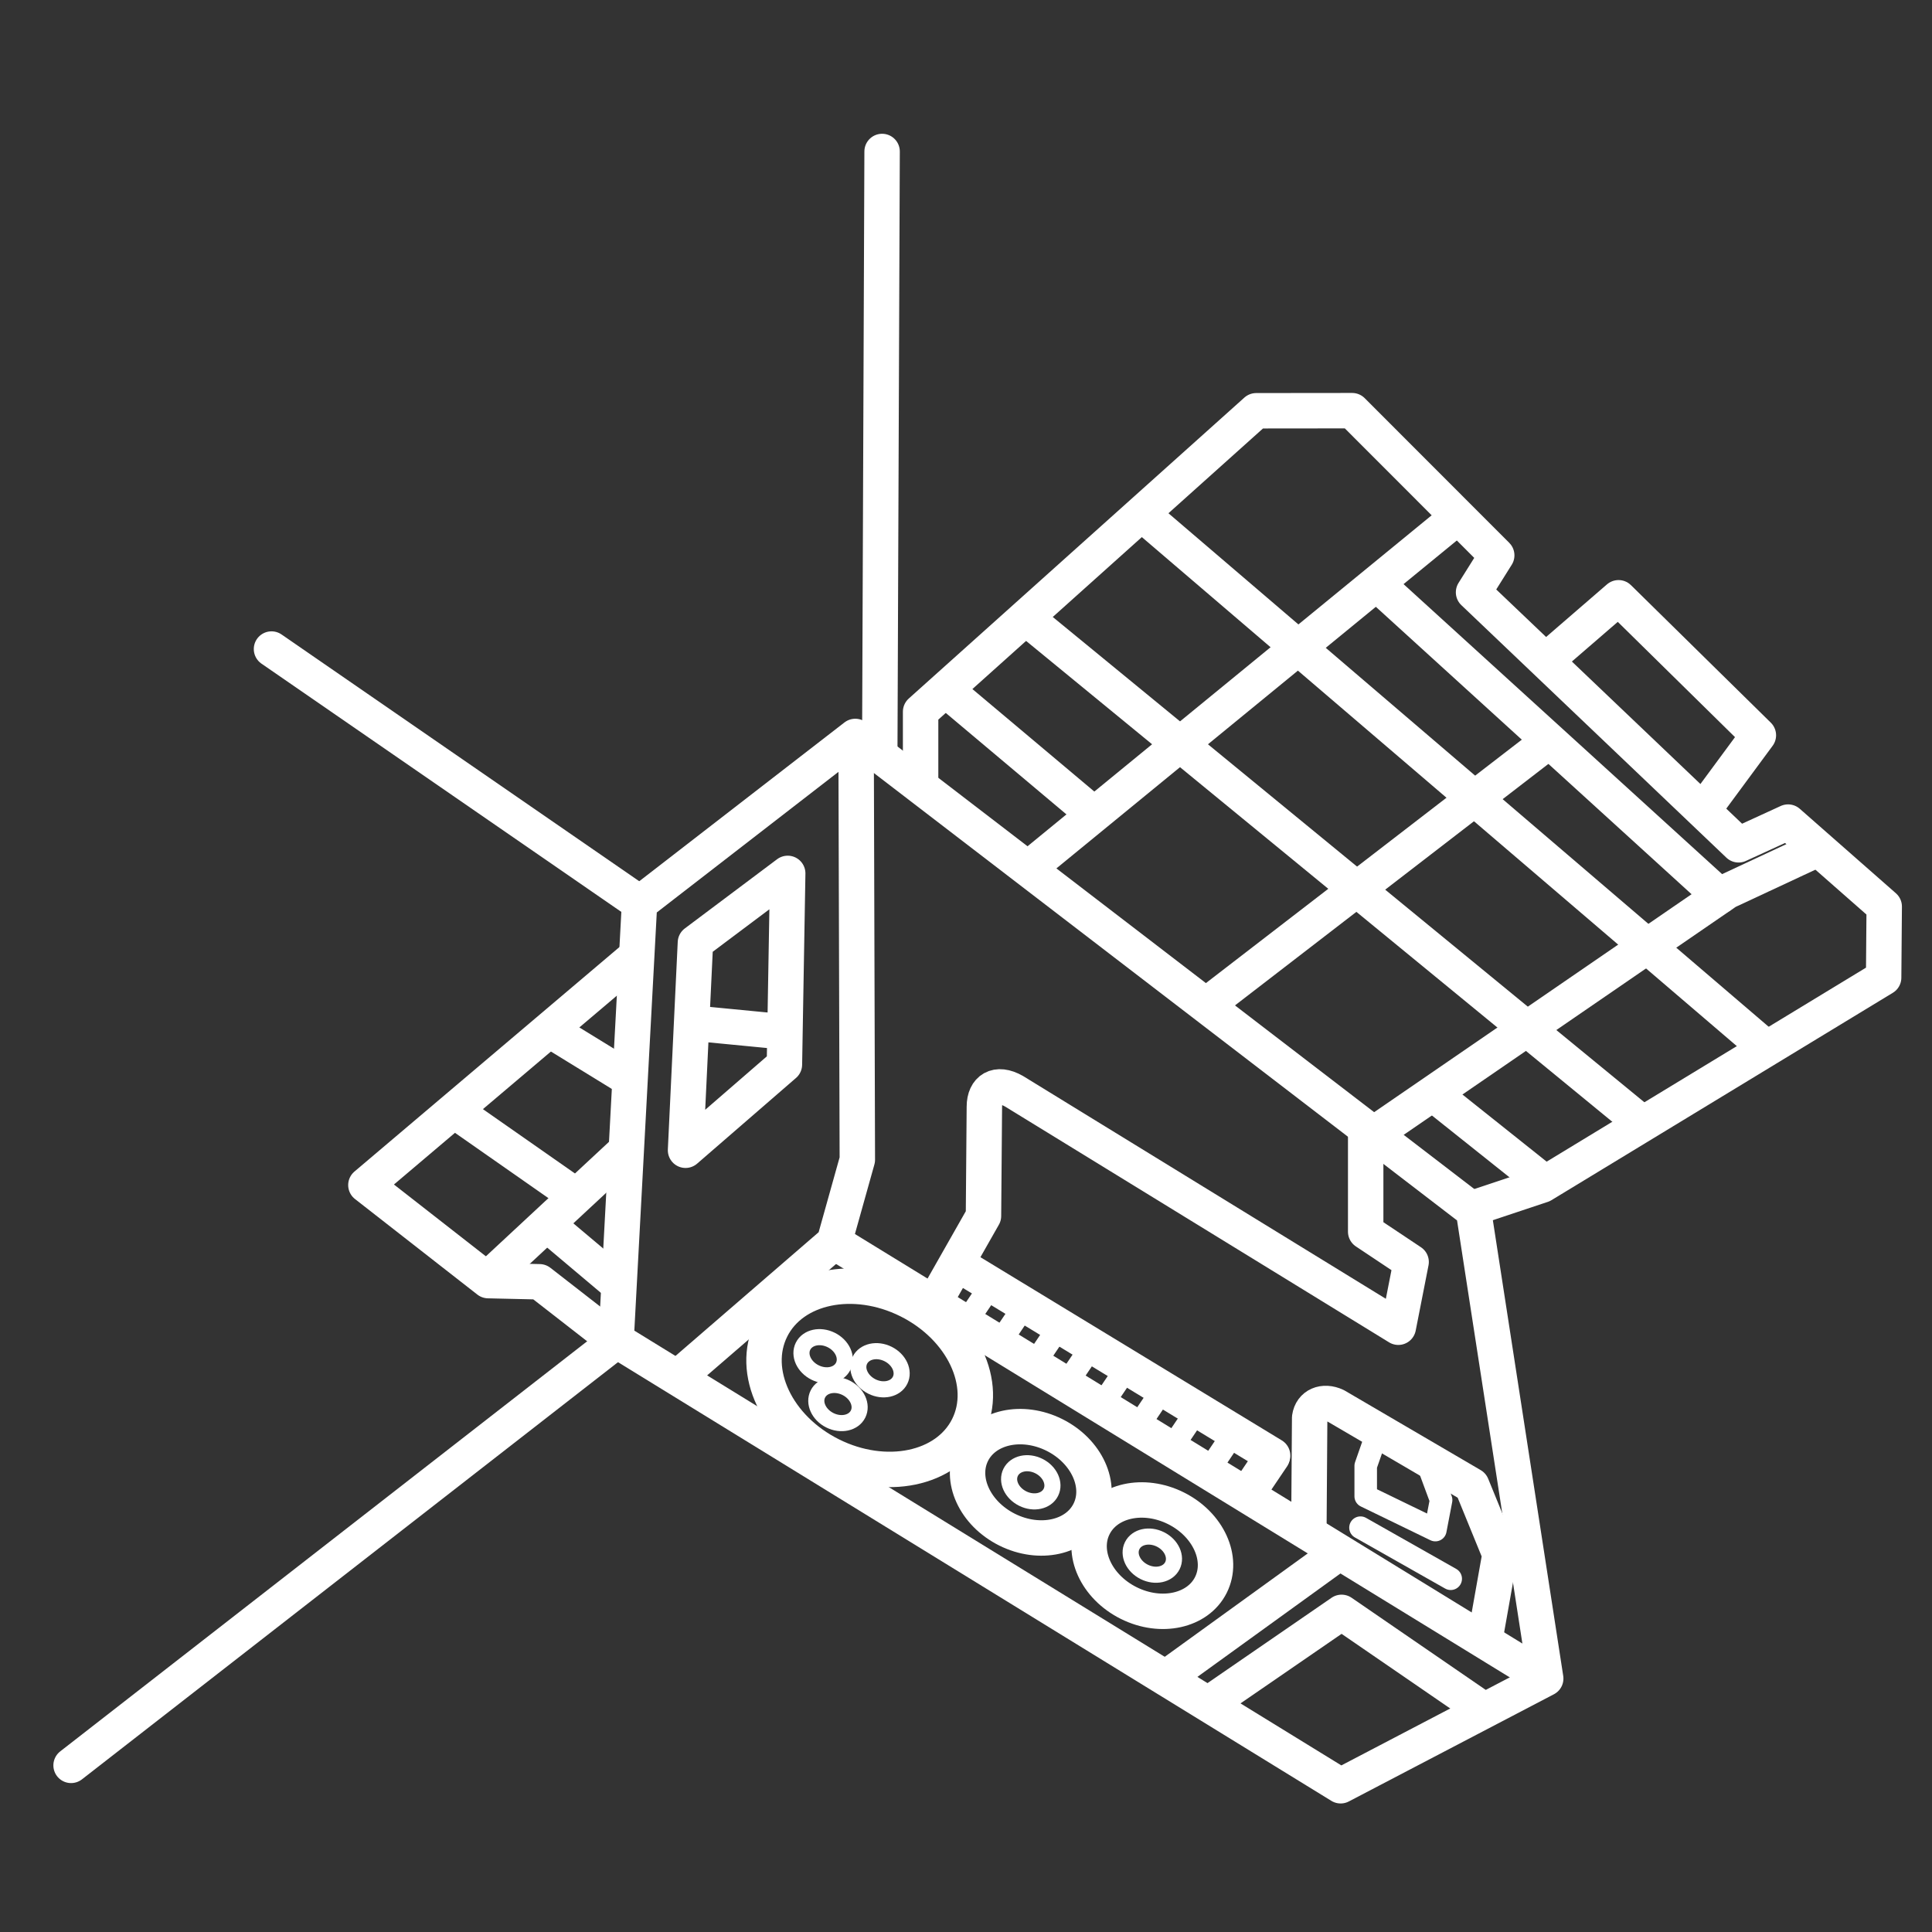
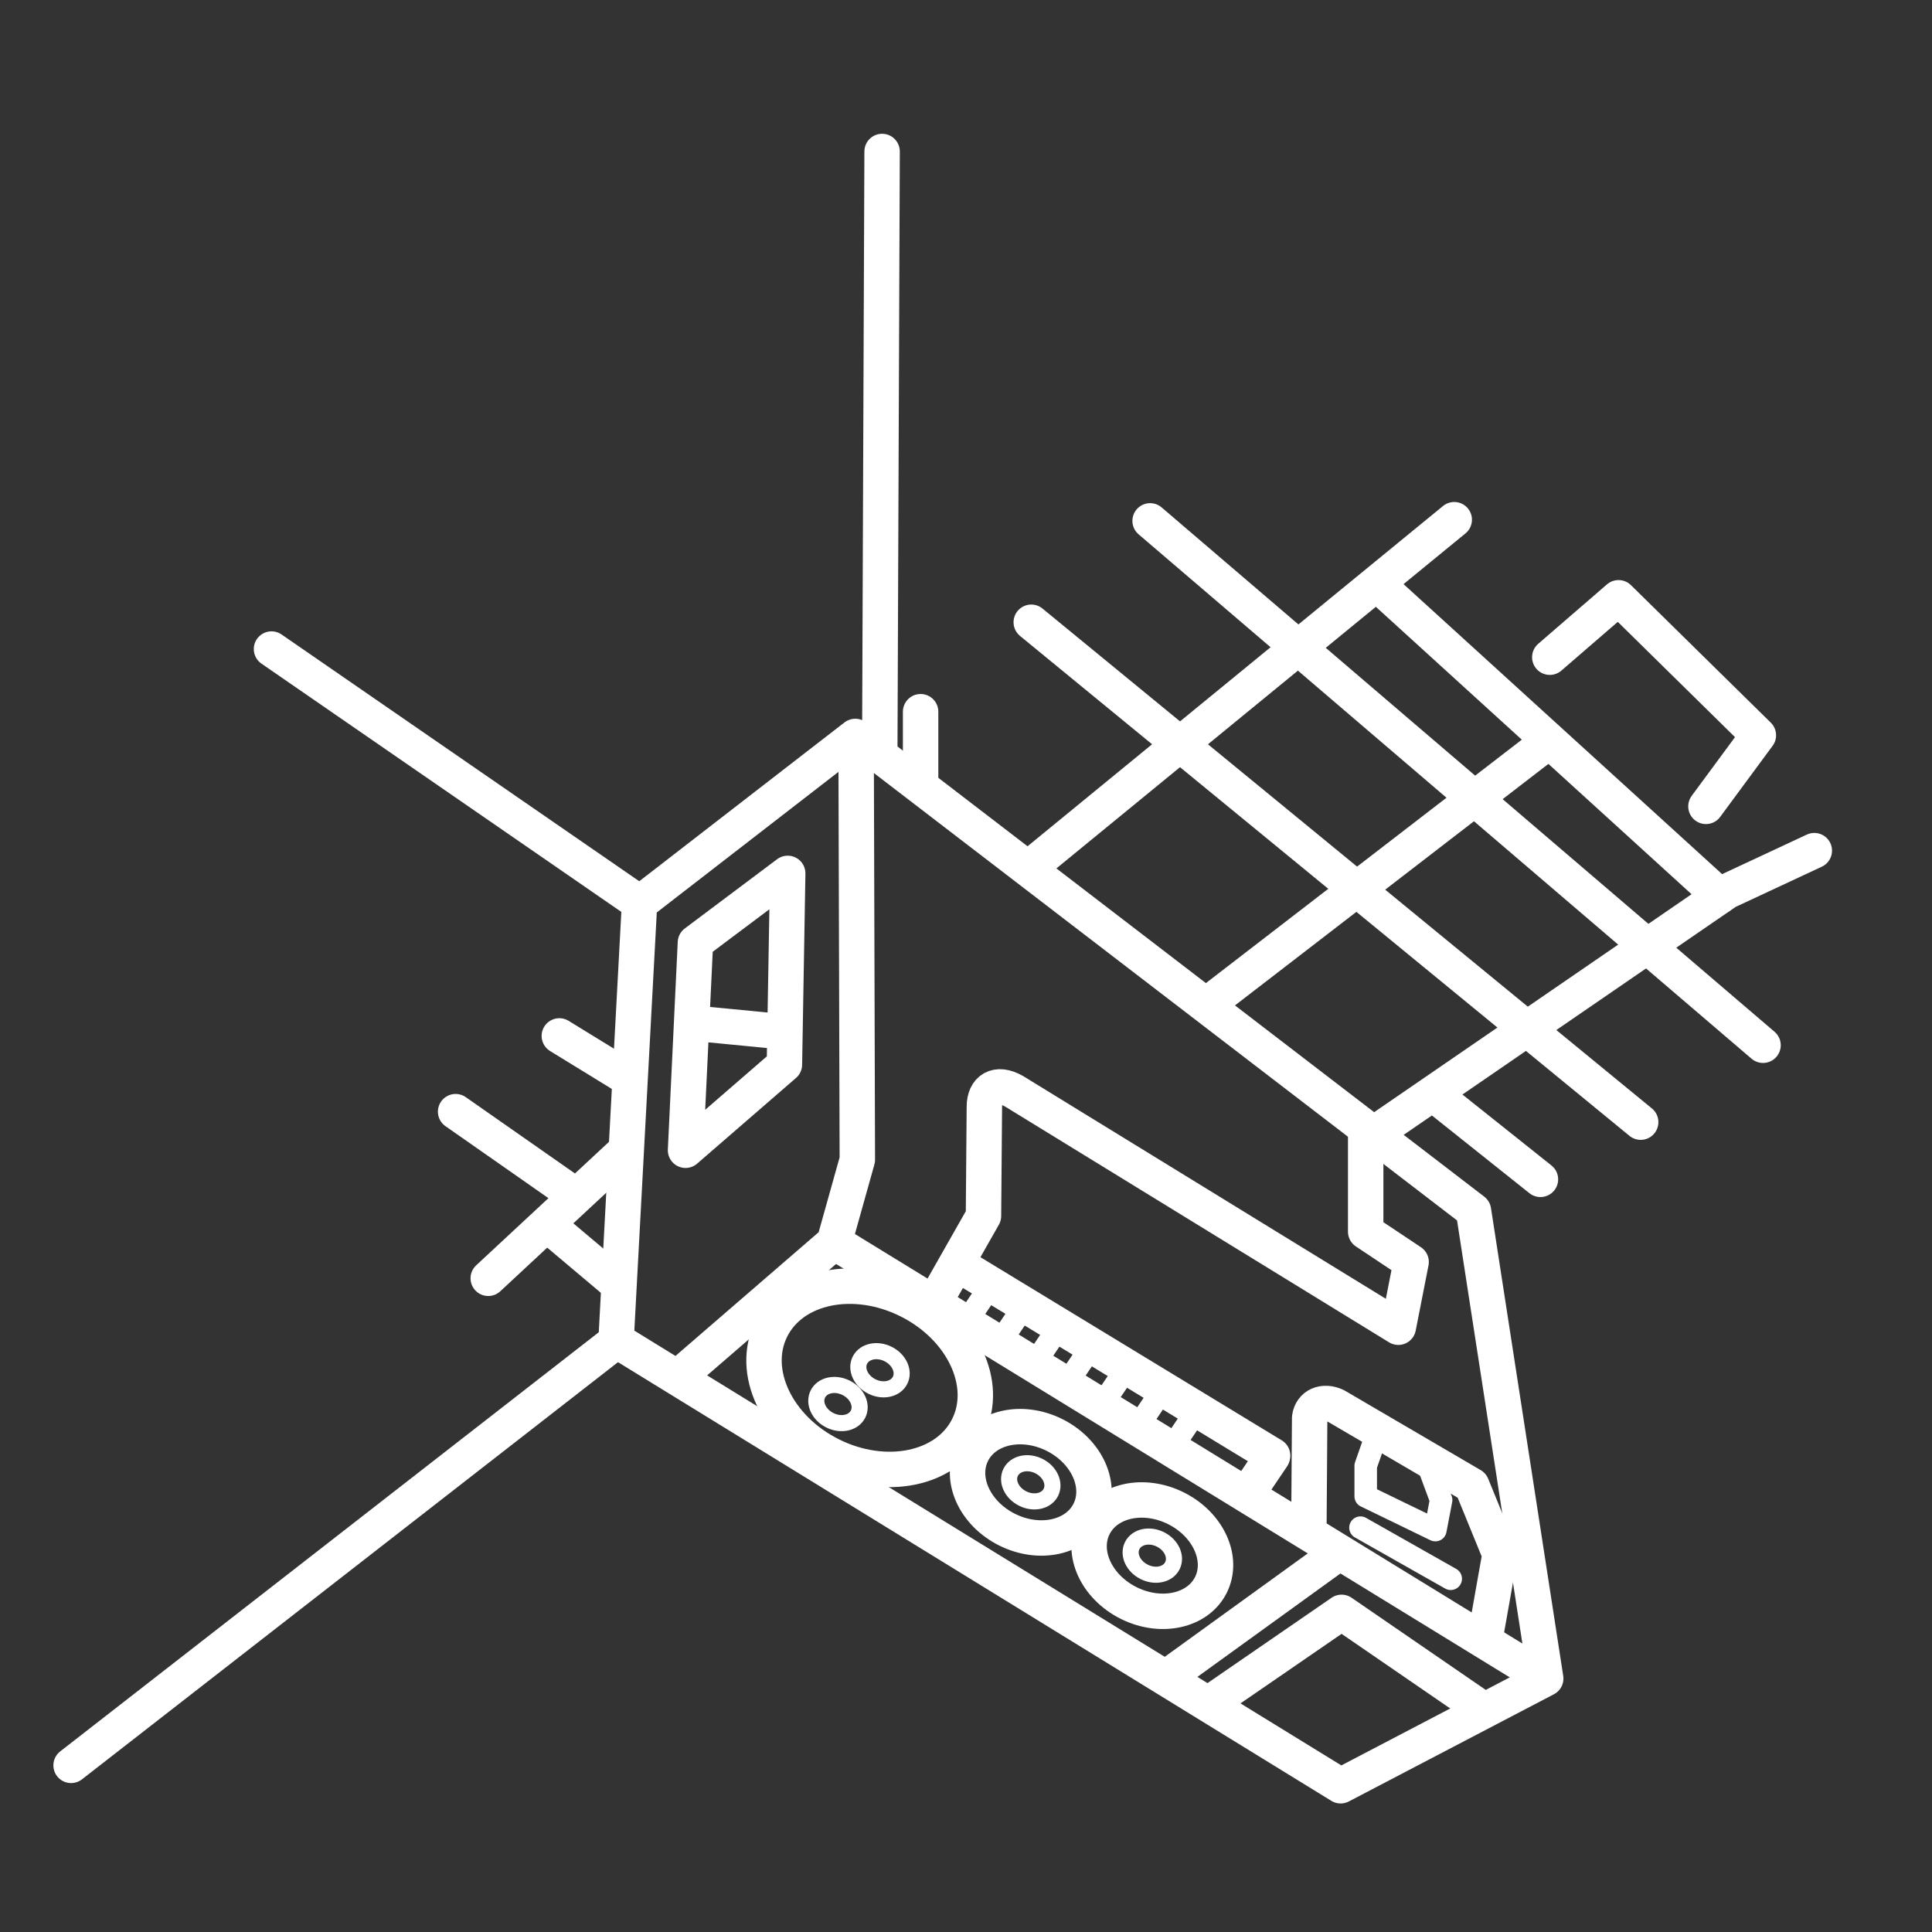
<svg xmlns="http://www.w3.org/2000/svg" xmlns:ns1="http://sodipodi.sourceforge.net/DTD/sodipodi-0.dtd" xmlns:ns2="http://www.inkscape.org/namespaces/inkscape" width="1200pt" height="1200pt" version="1.1" viewBox="0 0 1200 1200" id="svg18" ns1:docname="noun-satellite-5944939-FFFFFF.svg" ns2:version="1.2.2 (732a01da63, 2022-12-09)">
  <rect x="0" y="0" width="1200" height="1200" fill="#333333" stroke="none" />
  <defs id="defs22" />
  <ns1:namedview id="namedview20" pagecolor="#ffffff" bordercolor="#000000" borderopacity="0.25" ns2:showpageshadow="2" ns2:pageopacity="0.0" ns2:pagecheckerboard="0" ns2:deskcolor="#d1d1d1" ns2:document-units="pt" showgrid="false" ns2:zoom="0.2590625" ns2:cx="393.72738" ns2:cy="907.11701" ns2:window-width="1920" ns2:window-height="1009" ns2:window-x="-8" ns2:window-y="-8" ns2:window-maximized="1" ns2:current-layer="svg18" />
-   <ellipse style="fill:none;stroke:#FFFFFF;stroke-width:10;stroke-linecap:round;stroke-linejoin:round;stroke-dasharray:none;stroke-dashoffset:7.81;stroke-opacity:1" id="ellipse657-5-2" cx="833.493" cy="525.64" rx="13.95" ry="11.274" transform="rotate(26.508)" />
  <ellipse style="fill:none;stroke:#FFFFFF;stroke-width:10;stroke-linecap:round;stroke-linejoin:round;stroke-dasharray:none;stroke-dashoffset:7.81;stroke-opacity:1" id="ellipse657-5-3" cx="854.985" cy="548.091" rx="13.95" ry="11.274" transform="rotate(26.508)" />
  <ellipse style="fill:none;stroke:#FFFFFF;stroke-width:10;stroke-linecap:round;stroke-linejoin:round;stroke-dasharray:none;stroke-dashoffset:7.81;stroke-opacity:1" id="ellipse657-5-0" cx="868.977" cy="517.665" rx="13.95" ry="11.274" transform="rotate(26.508)" />
  <path style="fill:none;stroke:#FFFFFF;stroke-width:22;stroke-linecap:round;stroke-linejoin:round;stroke-dashoffset:7.81;stroke-dasharray:none;stroke-opacity:1" d="M 397.222,561.129 531.242,457.419 915.199,751.99 960.072,1042.581 832.69,1109.168 382.659,832.423 Z" id="path487" ns1:nodetypes="ccccccc" />
  <path style="fill:none;stroke:#FFFFFF;stroke-width:22;stroke-linecap:round;stroke-linejoin:round;stroke-dashoffset:7.81;stroke-dasharray:none;stroke-opacity:1" d="M 44.15,1096.502 383.595,832.328" id="path585" />
  <path style="fill:none;stroke:#FFFFFF;stroke-width:22;stroke-linecap:round;stroke-linejoin:round;stroke-dashoffset:7.81;stroke-dasharray:none;stroke-opacity:1" d="M 168.637,403.136 397.346,560.917" id="path587" />
  <path style="fill:none;stroke:#FFFFFF;stroke-width:22;stroke-linecap:round;stroke-linejoin:round;stroke-dasharray:none;stroke-dashoffset:7.81;stroke-opacity:1" d="M 547.889,94.089 546.442,465.923" id="path589" ns1:nodetypes="cc" />
  <path style="fill:none;stroke:#FFFFFF;stroke-width:22;stroke-linecap:round;stroke-linejoin:round;stroke-dashoffset:7.81;stroke-dasharray:none;stroke-opacity:1" d="m 531.737,458.553 0.768,261.775 -14.33,51.178 -96.467,83.358" id="path591" ns1:nodetypes="cccc" />
  <path style="fill:none;stroke:#FFFFFF;stroke-width:22;stroke-linecap:round;stroke-linejoin:round;stroke-dashoffset:7.81;stroke-dasharray:none;stroke-opacity:1" d="M 519.13,772.084 958.806,1041.858" id="path593" ns1:nodetypes="cc" />
  <path style="fill:none;stroke:#FFFFFF;stroke-width:22;stroke-linecap:round;stroke-linejoin:round;stroke-dashoffset:7.81;stroke-dasharray:none;stroke-opacity:1" d="M 725.062,1041.468 831.256,964.702" id="path597" ns1:nodetypes="cc" />
  <path style="fill:none;stroke:#FFFFFF;stroke-width:22;stroke-linecap:round;stroke-linejoin:round;stroke-dasharray:none;stroke-dashoffset:7.81;stroke-opacity:1" d="m 750.905,1058.142 82.372,-56.673 86.513,59.418" id="path599" ns1:nodetypes="ccc" />
  <ellipse style="fill:none;stroke:#FFFFFF;stroke-width:22;stroke-linecap:round;stroke-linejoin:round;stroke-dashoffset:7.81;stroke-dasharray:none;stroke-opacity:1" id="path655" cx="1071.732" cy="545.218" rx="40.686" ry="32.882" transform="rotate(26.508)" />
  <ellipse style="fill:none;stroke:#FFFFFF;stroke-width:10;stroke-linecap:round;stroke-linejoin:round;stroke-dasharray:none;stroke-dashoffset:7.81;stroke-opacity:1" id="ellipse657" cx="1071.732" cy="545.218" rx="13.95" ry="11.274" transform="rotate(26.508)" />
  <ellipse style="fill:none;stroke:#FFFFFF;stroke-width:22;stroke-linecap:round;stroke-linejoin:round;stroke-dashoffset:7.81;stroke-dasharray:none;stroke-opacity:1" id="path655-6" cx="983.851" cy="538.149" rx="40.686" ry="32.882" transform="rotate(26.508)" />
  <ellipse style="fill:none;stroke:#FFFFFF;stroke-width:22;stroke-linecap:round;stroke-linejoin:round;stroke-dasharray:none;stroke-dashoffset:7.81;stroke-opacity:1" id="path655-6-9" cx="865.336" cy="524.726" transform="rotate(26.508)" ry="53.708" rx="68.255" />
  <ellipse style="fill:none;stroke:#FFFFFF;stroke-width:10;stroke-linecap:round;stroke-linejoin:round;stroke-dasharray:none;stroke-dashoffset:7.81;stroke-opacity:1" id="ellipse657-5" cx="983.851" cy="538.149" rx="13.95" ry="11.274" transform="rotate(26.508)" />
  <path style="fill:none;stroke:#FFFFFF;stroke-width:22;stroke-linecap:round;stroke-linejoin:round;stroke-dasharray:none;stroke-dashoffset:7.81;stroke-opacity:1" d="m 580.639,808.444 30.217,-53.186 0.554,-67.868 c 0,-10.828 7.604,-15.838 18.524,-9.533 l 238.582,146.51 7.961,-40.531 -28.227,-18.818 v -64.415" id="path1310" ns1:nodetypes="cccccccc" />
  <path style="fill:none;stroke:#FFFFFF;stroke-width:22;stroke-linecap:round;stroke-linejoin:round;stroke-dasharray:none;stroke-dashoffset:7.81;stroke-opacity:1" d="M 596.605,786.219 790.441,904.056" id="path1312" ns1:nodetypes="cc" />
  <path style="fill:none;stroke:#FFFFFF;stroke-width:14;stroke-linecap:round;stroke-linejoin:round;stroke-dasharray:none;stroke-dashoffset:7.81;stroke-opacity:1" d="M 615.157,798.886 600.316,820.892" id="path1314" />
  <path style="fill:none;stroke:#FFFFFF;stroke-width:14;stroke-linecap:round;stroke-linejoin:round;stroke-dasharray:none;stroke-dashoffset:7.81;stroke-opacity:1" d="m 635.884,811.68 -14.842,22.006" id="path1316" />
  <path style="fill:none;stroke:#FFFFFF;stroke-width:14;stroke-linecap:round;stroke-linejoin:round;stroke-dasharray:none;stroke-dashoffset:7.81;stroke-opacity:1" d="M 657.635,824.475 642.793,846.481" id="path1318" />
  <path style="fill:none;stroke:#FFFFFF;stroke-width:14;stroke-linecap:round;stroke-linejoin:round;stroke-dasharray:none;stroke-dashoffset:7.81;stroke-opacity:1" d="M 678.106,836.245 663.264,858.252" id="path1320" />
  <path style="fill:none;stroke:#FFFFFF;stroke-width:14;stroke-linecap:round;stroke-linejoin:round;stroke-dasharray:none;stroke-dashoffset:7.81;stroke-opacity:1" d="m 700.112,849.296 -14.842,22.006" id="path1322" />
  <path style="fill:none;stroke:#FFFFFF;stroke-width:14;stroke-linecap:round;stroke-linejoin:round;stroke-dasharray:none;stroke-dashoffset:7.81;stroke-opacity:1" d="m 722.375,862.858 -14.842,22.006" id="path1324" />
  <path style="fill:none;stroke:#FFFFFF;stroke-width:14;stroke-linecap:round;stroke-linejoin:round;stroke-dasharray:none;stroke-dashoffset:7.81;stroke-opacity:1" d="m 742.903,876.803 -14.842,22.006" id="path1326" />
-   <path style="fill:none;stroke:#FFFFFF;stroke-width:14;stroke-linecap:round;stroke-linejoin:round;stroke-dasharray:none;stroke-dashoffset:7.81;stroke-opacity:1" d="m 765.863,890.781 -14.842,22.006" id="path1328" />
  <path style="fill:none;stroke:#FFFFFF;stroke-width:22;stroke-linecap:round;stroke-linejoin:round;stroke-dasharray:none;stroke-dashoffset:7.81;stroke-opacity:1" d="m 790.185,904.824 -14.842,22.006" id="path1330" />
  <path style="fill:none;stroke:#FFFFFF;stroke-width:22;stroke-linecap:round;stroke-linejoin:round;stroke-dasharray:none;stroke-dashoffset:7.81;stroke-opacity:1" d="m 922.799,1015.44 8.871,-49.94 -17.52,-42.874 -84.441,-49.404 c -7.637,-3.599 -15.162,-0.527 -16.252,7.294 l -0.489,69.603" id="path1332" ns1:nodetypes="cccccc" />
  <path style="fill:none;stroke:#FFFFFF;stroke-width:14;stroke-linecap:round;stroke-linejoin:round;stroke-dasharray:none;stroke-dashoffset:7.81;stroke-opacity:1" d="m 845.023,948.862 56.04,31.73" id="path1334" ns1:nodetypes="cc" />
  <path style="fill:none;stroke:#FFFFFF;stroke-width:14;stroke-linecap:round;stroke-linejoin:round;stroke-dasharray:none;stroke-dashoffset:7.81;stroke-opacity:1" d="m 855.693,889.214 -7.421,21.239 -3e-5,18.936 43.245,20.983 3.582,-18.68 -9.468,-25.589" id="path1336" ns1:nodetypes="cccccc" />
-   <path style="fill:none;stroke:#FFFFFF;stroke-width:22;stroke-linecap:round;stroke-linejoin:round;stroke-dasharray:none;stroke-dashoffset:7.81;stroke-opacity:1" d="m 571.806,486.964 v -44.912 l 208.442,-186.916 59.605,-0.062 89.792,89.865 -14.397,22.958 164.607,156.832 30.76,-14.113 59.711,52.473 -0.362,44.15 -212.063,128.83 -41.255,13.752" id="path1401" ns1:nodetypes="cccccccccccc" />
+   <path style="fill:none;stroke:#FFFFFF;stroke-width:22;stroke-linecap:round;stroke-linejoin:round;stroke-dasharray:none;stroke-dashoffset:7.81;stroke-opacity:1" d="m 571.806,486.964 v -44.912 " id="path1401" ns1:nodetypes="cccccccccccc" />
  <path style="fill:none;stroke:#FFFFFF;stroke-width:22;stroke-linecap:round;stroke-linejoin:round;stroke-dasharray:none;stroke-dashoffset:7.81;stroke-opacity:1" d="m 714.355,323.522 380.7,325.694" id="path1466" ns1:nodetypes="cc" />
  <path style="fill:none;stroke:#FFFFFF;stroke-width:22;stroke-linecap:round;stroke-linejoin:round;stroke-dasharray:none;stroke-dashoffset:7.81;stroke-opacity:1" d="M 640.531,386.49 1019.059,696.984" id="path1468" ns1:nodetypes="cc" />
  <path style="fill:none;stroke:#FFFFFF;stroke-width:22;stroke-linecap:round;stroke-linejoin:round;stroke-dasharray:none;stroke-dashoffset:7.81;stroke-opacity:1" d="m 962.606,408.203 42.702,-36.912 86.852,85.404 -32.569,44.15" id="path1470" />
-   <path style="fill:none;stroke:#FFFFFF;stroke-width:22;stroke-linecap:round;stroke-linejoin:round;stroke-dasharray:none;stroke-dashoffset:7.81;stroke-opacity:1" d="m 593.486,433.534 81.785,68.758" id="path1472" ns1:nodetypes="cc" />
  <path style="fill:none;stroke:#FFFFFF;stroke-width:22;stroke-linecap:round;stroke-linejoin:round;stroke-dasharray:none;stroke-dashoffset:7.81;stroke-opacity:1" d="M 643.426,535.585 903.257,322.799" id="path1474" ns1:nodetypes="cc" />
  <path style="fill:none;stroke:#FFFFFF;stroke-width:22;stroke-linecap:round;stroke-linejoin:round;stroke-dasharray:none;stroke-dashoffset:7.81;stroke-opacity:1" d="m 855.489,702.774 217.129,-149.095 54.282,-25.332" id="path1478" ns1:nodetypes="ccc" />
  <path style="fill:none;stroke:#FFFFFF;stroke-width:22;stroke-linecap:round;stroke-linejoin:round;stroke-dasharray:none;stroke-dashoffset:7.81;stroke-opacity:1" d="M 858.384,365.501 1068.275,556.574" id="path1480" ns1:nodetypes="cc" />
  <path style="fill:none;stroke:#FFFFFF;stroke-width:22;stroke-linecap:round;stroke-linejoin:round;stroke-dasharray:none;stroke-dashoffset:7.81;stroke-opacity:1" d="M 961.158,461.037 749.819,623.884" id="path1482" />
  <path style="fill:none;stroke:#FFFFFF;stroke-width:22;stroke-linecap:round;stroke-linejoin:round;stroke-dasharray:none;stroke-dashoffset:7.81;stroke-opacity:1" d="m 893.585,682.129 63.213,50.382" id="path1484" ns1:nodetypes="cc" />
-   <path style="fill:none;stroke:#FFFFFF;stroke-width:22;stroke-linecap:round;stroke-linejoin:round;stroke-dasharray:none;stroke-dashoffset:7.81;stroke-opacity:1" d="m 393.004,595.657 -165.742,140.41 75.995,59.349 31.846,0.724 45.597,35.464" id="path1486" ns1:nodetypes="ccccc" />
  <path style="fill:none;stroke:#FFFFFF;stroke-width:22;stroke-linecap:round;stroke-linejoin:round;stroke-dasharray:none;stroke-dashoffset:7.81;stroke-opacity:1" d="m 347.407,643.426 41.255,25.332" id="path1488" />
  <path style="fill:none;stroke:#FFFFFF;stroke-width:22;stroke-linecap:round;stroke-linejoin:round;stroke-dasharray:none;stroke-dashoffset:7.81;stroke-opacity:1" d="m 303.257,793.969 82.509,-76.719" id="path1490" />
  <path style="fill:none;stroke:#FFFFFF;stroke-width:22;stroke-linecap:round;stroke-linejoin:round;stroke-dasharray:none;stroke-dashoffset:7.81;stroke-opacity:1" d="m 340.893,761.399 41.255,34.741" id="path1492" ns1:nodetypes="cc" />
  <path style="fill:none;stroke:#FFFFFF;stroke-width:22;stroke-linecap:round;stroke-linejoin:round;stroke-dasharray:none;stroke-dashoffset:7.81;stroke-opacity:1" d="m 282.992,690.47 74.548,52.111" id="path1494" />
  <path style="fill:none;stroke:#FFFFFF;stroke-width:22;stroke-linecap:round;stroke-linejoin:round;stroke-dasharray:none;stroke-dashoffset:7.81;stroke-opacity:1" d="m 431.941,585.474 -6.141,128.968 61.413,-53.225 2.047,-118.733 z" id="path1496" ns1:nodetypes="ccccc" />
  <path style="fill:none;stroke:#FFFFFF;stroke-width:22;stroke-linecap:round;stroke-linejoin:round;stroke-dasharray:none;stroke-dashoffset:7.81;stroke-opacity:1" d="m 437.57,636.14 47.595,4.606" id="path1498" ns1:nodetypes="cc" />
</svg>